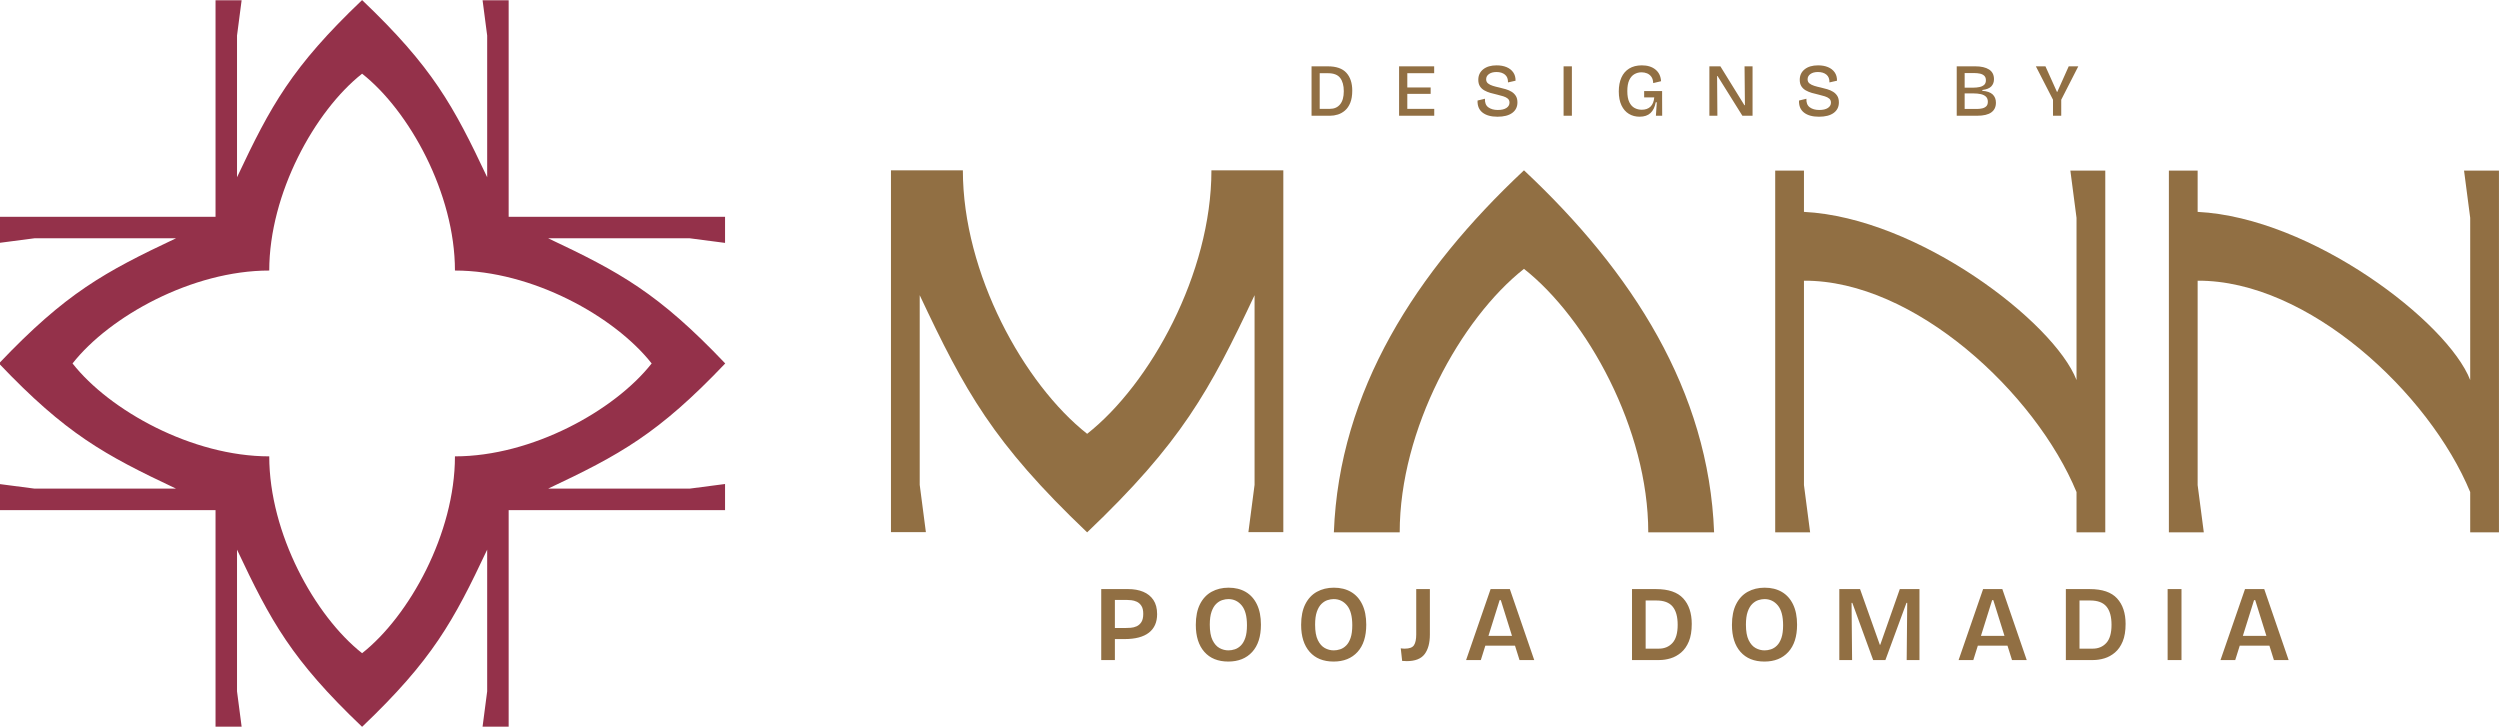
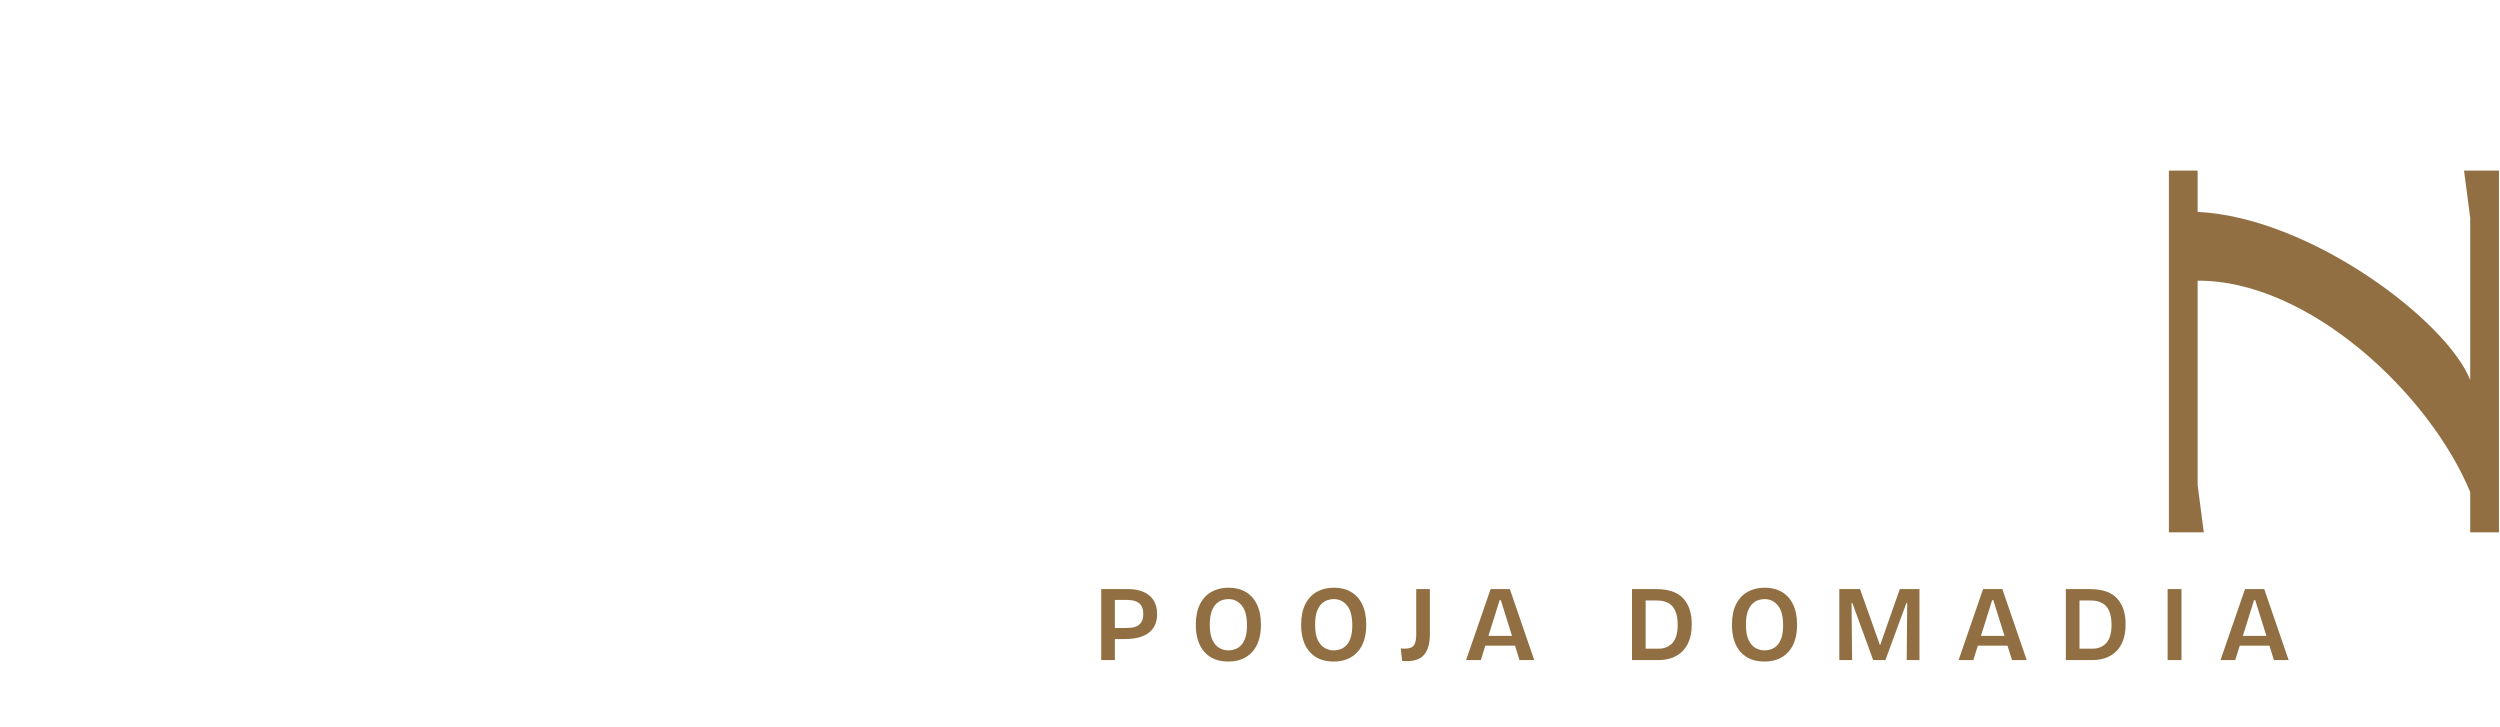
<svg xmlns="http://www.w3.org/2000/svg" viewBox="0 0 17200 5000" style="shape-rendering:geometricPrecision; text-rendering:geometricPrecision; image-rendering:optimizeQuality; fill-rule:evenodd; clip-rule:evenodd" version="1.1" height="50mm" width="172mm" xml:space="preserve">
  <defs>
    <style type="text/css">
   
    .fil2 {fill:#916F43}
    .fil3 {fill:#94314A}
    .fil1 {fill:#916F43;fill-rule:nonzero}
    .fil0 {fill:#916F43;fill-rule:nonzero}
   
  </style>
  </defs>
  <g id="Layer_x0020_1">
    <g id="_2578891106416">
      <g>
-         <path d="M9023.44 796.31l0 -339.98 111.68 0c58.36,0 100.98,14.84 127.96,44.57 26.93,29.69 40.41,70.46 40.41,122.31 0,33.66 -4.58,61.67 -13.65,84 -9.11,22.32 -21.21,39.99 -36.29,53.03 -15.12,13.05 -31.59,22.33 -49.44,27.81 -17.82,5.52 -35.52,8.26 -53.01,8.26l-127.66 0zm113.24 -292.59l-57.13 0 0 245.2 70 0c29.87,0 53.29,-10.31 70.29,-30.92 16.96,-20.61 25.46,-50.83 25.46,-90.66 0,-38.81 -8.22,-69.11 -24.73,-90.9 -16.46,-21.8 -44.42,-32.72 -83.89,-32.72zm488.96 292.59l0 -339.98 241.44 0 0 47.39 -184.84 0 0 97.86 160.64 0 0 44.33 -160.64 0 0 103.01 185.33 0 0 47.39 -241.93 0zm676.83 6.71c-43.94,0 -78.06,-9.45 -102.46,-28.34 -24.35,-18.89 -35.84,-46.54 -34.49,-82.93l50.96 -12.39c-1.35,27.15 6.38,46.82 23.17,59.01 16.84,12.18 38.62,18.28 65.39,18.28 25.42,0 45.12,-4.63 59.22,-13.91 14.05,-9.28 21.08,-21.47 21.08,-36.56 0,-11.69 -3.84,-20.89 -11.56,-27.56 -7.73,-6.7 -18.02,-12.02 -30.9,-15.99 -12.87,-3.92 -27.01,-7.81 -42.46,-11.57 -15.81,-3.44 -31.34,-7.4 -46.59,-11.86 -15.28,-4.46 -29.26,-10.3 -41.96,-17.5 -12.71,-7.24 -22.73,-16.69 -30.12,-28.34 -7.36,-11.7 -11.08,-26.46 -11.08,-44.33 0,-30.22 11.32,-54.35 34,-72.34 22.64,-18.03 53.37,-27.07 92.16,-27.07 25.7,0 48.38,4.05 67.92,12.1 19.57,8.1 34.94,20 46.09,35.83 11.16,15.78 16.55,35 16.23,57.7l-52.03 11.82c0.7,-23.68 -6.25,-41.55 -20.84,-53.57 -14.59,-12.03 -34.04,-18.04 -58.44,-18.04 -21.61,0 -38.86,4.66 -51.73,13.91 -12.88,9.28 -19.29,21.3 -19.29,36.06 0,12.03 4.21,21.47 12.63,28.34 8.37,6.87 19.45,12.47 33.18,16.73 13.73,4.29 28.65,8.18 44.79,11.61 14.75,3.44 29.5,7.28 44.26,11.57 14.75,4.3 28.15,10.14 40.17,17.55 12.01,7.36 21.7,16.89 29.09,28.58 7.36,11.66 11.04,26.62 11.04,44.82 0,30.55 -11.81,54.59 -35.51,72.09 -23.67,17.55 -57.67,26.3 -101.92,26.3zm454.96 -6.71l0 -339.98 57.13 0 0 339.98 -57.13 0zm523.41 6.71c-27.79,0 -52.47,-6.54 -74.13,-19.59 -21.62,-13.04 -38.58,-32.55 -50.96,-58.48 -12.34,-25.92 -18.51,-57.94 -18.51,-96.05 0,-36.77 6.01,-68.5 18.02,-95.29 12.02,-26.82 29.83,-47.47 53.54,-62.07 23.66,-14.6 52.67,-21.92 87,-21.92 38.78,0 70,9.61 93.66,28.87 23.71,19.22 36.58,46.01 38.62,80.36l-54.06 12.88c-0.66,-18.57 -5.03,-33.25 -13.12,-44.04 -8.05,-10.84 -18.02,-18.57 -29.83,-23.19 -11.85,-4.66 -24.32,-6.95 -37.35,-6.95 -17.82,0 -34.21,4.29 -49.17,12.88 -14.91,8.59 -26.76,22.33 -35.51,41.18 -8.74,18.89 -13.12,43.96 -13.12,75.24 0,31.94 4.54,57.25 13.65,75.98 9.07,18.69 21.17,32.1 36.29,40.16 15.08,8.09 31.55,12.1 49.41,12.1 25.42,0 45.48,-7.11 60.24,-21.39 14.75,-14.23 23.33,-35.45 25.74,-63.58l-69.51 0 0 -43.27 123.58 0 0 55.08 0.49 114.38 -43.24 0 6.17 -92.7 -7.19 0c-6.17,32.96 -18.27,57.78 -36.29,74.42 -18.02,16.65 -42.83,24.99 -74.42,24.99zm479.69 -6.71l0 -339.98 75.68 0 165.23 267.36 3.59 0 -2.57 -267.36 55.09 0 0 339.98 -70.01 0 -170.9 -273.53 -3.11 0 2.09 273.53 -55.09 0zm753.53 6.71c-43.93,0 -78.05,-9.45 -102.45,-28.34 -24.36,-18.89 -35.84,-46.54 -34.49,-82.93l50.96 -12.39c-1.35,27.15 6.37,46.82 23.17,59.01 16.84,12.18 38.62,18.28 65.39,18.28 25.41,0 45.11,-4.63 59.21,-13.91 14.06,-9.28 21.09,-21.47 21.09,-36.56 0,-11.69 -3.84,-20.89 -11.57,-27.56 -7.72,-6.7 -18.02,-12.02 -30.89,-15.99 -12.87,-3.92 -27.01,-7.81 -42.46,-11.57 -15.82,-3.44 -31.35,-7.4 -46.59,-11.86 -15.28,-4.46 -29.26,-10.3 -41.97,-17.5 -12.71,-7.24 -22.72,-16.69 -30.12,-28.34 -7.35,-11.7 -11.07,-26.46 -11.07,-44.33 0,-30.22 11.32,-54.35 34,-72.34 22.64,-18.03 53.37,-27.07 92.15,-27.07 25.71,0 48.39,4.05 67.92,12.1 19.58,8.1 34.94,20 46.1,35.83 11.15,15.78 16.55,35 16.22,57.7l-52.02 11.82c0.69,-23.68 -6.25,-41.55 -20.84,-53.57 -14.59,-12.03 -34.04,-18.04 -58.44,-18.04 -21.62,0 -38.86,4.66 -51.74,13.91 -12.87,9.28 -19.29,21.3 -19.29,36.06 0,12.03 4.21,21.47 12.63,28.34 8.38,6.87 19.45,12.47 33.18,16.73 13.74,4.29 28.65,8.18 44.79,11.61 14.76,3.44 29.51,7.28 44.26,11.57 14.75,4.3 28.16,10.14 40.17,17.55 12.02,7.36 21.7,16.89 29.1,28.58 7.36,11.66 11.03,26.62 11.03,44.82 0,30.55 -11.81,54.59 -35.51,72.09 -23.66,17.55 -57.66,26.3 -101.92,26.3zm948.18 -6.71l0 -339.98 128.15 0c39.85,0 71.15,7.19 93.96,21.63 22.84,14.43 34.24,36.76 34.24,66.98 0,19.92 -6.17,36.4 -18.51,49.44 -12.38,13.05 -32.98,21.31 -61.79,24.74l0 5.65c32.61,2.41 56.35,10.75 71.31,24.98 14.92,14.27 22.4,33.25 22.4,56.92 0,29.2 -10.67,51.45 -31.92,66.7 -21.29,15.29 -53.74,22.94 -97.3,22.94l-140.54 0zm54.55 -193.18l58.69 0c15.12,0 29.34,-1.35 42.74,-4.13 13.37,-2.74 24.2,-7.73 32.41,-14.92 8.26,-7.2 12.38,-17.87 12.38,-31.94 0,-13.41 -3.8,-23.68 -11.36,-30.92 -7.52,-7.19 -17.41,-12.1 -29.58,-14.68 -12.18,-2.57 -24.81,-3.84 -37.85,-3.84l-67.43 0 0 100.43zm0 146.32l87.54 0c11.32,0 22.56,-1.31 33.71,-3.89 11.16,-2.57 20.32,-7.36 27.55,-14.43 7.19,-7.04 10.79,-17.42 10.79,-31.16 0,-15.46 -4.54,-27.28 -13.65,-35.54 -9.07,-8.22 -20.93,-13.9 -35.51,-17.01 -14.59,-3.07 -29.76,-4.62 -45.57,-4.62l-64.86 0 0 106.65zm607.85 46.86l0 -110.25 -117.9 -229.73 65.92 0 79.28 176.16 2.04 0 78.75 -176.16 65.92 0 -117.37 229.73 0 110.25 -56.64 0z" class="fil0" />
        <path d="M7576.53 4541.09l0 -488.22 185.57 0c38.91,0 73.27,6.14 103.11,18.49 29.83,12.3 53.25,31.2 70.25,56.59 17,25.4 25.5,57.82 25.5,97.29 0,55.69 -18.88,98.26 -56.56,127.58 -37.72,29.36 -93.55,44 -167.47,44l-66.53 0 0 144.27 -93.87 0zm178.17 -413.51l-84.3 0 0 193.06 70.98 0c10.83,0 23.42,-0.49 37.72,-1.47 14.26,-0.98 27.95,-4.46 41.03,-10.35 13.04,-5.93 23.91,-15.54 32.53,-28.87 8.62,-13.29 12.91,-32.3 12.91,-56.96 0,-23.68 -4.29,-42.04 -12.91,-55.09 -8.62,-13.08 -19.25,-22.45 -31.79,-28.13 -12.59,-5.68 -24.89,-9.12 -36.99,-10.35 -12.05,-1.22 -21.78,-1.84 -29.18,-1.84zm695.75 423.86c-70.45,0 -125.29,-22.16 -164.48,-66.57 -39.15,-44.37 -58.77,-106.29 -58.77,-185.66 0,-57.21 9.6,-104.81 28.85,-142.8 19.21,-37.95 45.81,-66.33 79.81,-85.05 34.04,-18.73 72.95,-28.14 116.84,-28.14 45.32,0 84.63,9.77 117.9,29.24 33.26,19.46 59.01,48.21 77.24,86.16 18.26,37.99 27.38,84.36 27.38,139.08 0,81.38 -20.11,144.02 -60.28,187.9 -40.17,43.92 -94.98,65.84 -164.49,65.84zm1.47 -76.92c14.31,0 28.98,-2.45 44.02,-7.4 15.03,-4.95 28.81,-13.7 41.39,-26.26 12.55,-12.59 22.68,-30.09 30.33,-52.54 7.64,-22.41 11.44,-51.41 11.44,-86.9 0,-61.67 -12.06,-107.02 -36.21,-136.13 -24.15,-29.08 -54.72,-43.64 -91.7,-43.64 -13.28,0 -27.34,2.33 -42.14,7.04 -14.79,4.66 -28.68,13.29 -41.76,25.88 -13.04,12.6 -23.66,30.47 -31.8,53.65 -8.13,23.15 -12.17,53 -12.17,89.48 0,45.39 6.29,80.88 18.84,106.52 12.58,25.64 28.6,43.8 48.05,54.39 19.46,10.59 40.05,15.91 61.71,15.91zm723.13 76.92c-70.45,0 -125.3,-22.16 -164.49,-66.57 -39.15,-44.37 -58.76,-106.29 -58.76,-185.66 0,-57.21 9.6,-104.81 28.85,-142.8 19.21,-37.95 45.81,-66.33 79.81,-85.05 34.04,-18.73 72.95,-28.14 116.84,-28.14 45.32,0 84.63,9.77 117.9,29.24 33.26,19.46 59.01,48.21 77.23,86.16 18.27,37.99 27.38,84.36 27.38,139.08 0,81.38 -20.1,144.02 -60.27,187.9 -40.18,43.92 -94.98,65.84 -164.49,65.84zm1.47 -76.92c14.3,0 28.97,-2.45 44.01,-7.4 15.04,-4.95 28.81,-13.7 41.4,-26.26 12.55,-12.59 22.68,-30.09 30.32,-52.54 7.65,-22.41 11.45,-51.41 11.45,-86.9 0,-61.67 -12.06,-107.02 -36.21,-136.13 -24.15,-29.08 -54.72,-43.64 -91.7,-43.64 -13.29,0 -27.34,2.33 -42.14,7.04 -14.79,4.66 -28.69,13.29 -41.76,25.88 -13.04,12.6 -23.66,30.47 -31.8,53.65 -8.13,23.15 -12.18,53 -12.18,89.48 0,45.39 6.3,80.88 18.84,106.52 12.59,25.64 28.61,43.8 48.06,54.39 19.46,10.59 40.05,15.91 61.71,15.91zm470.29 72.5l-9.6 -86.57c5.43,0.98 10.7,1.6 15.89,1.84 5.19,0.25 8.99,0.37 11.44,0.37 32.04,0 53.25,-7.85 63.59,-23.64 10.34,-15.78 15.53,-40.44 15.53,-73.97l0 -312.18 93.87 0 0 312.92c0,57.7 -12.05,102.55 -36.21,134.62 -24.15,32.06 -65.06,48.09 -122.72,48.09 -8.38,0 -18.96,-0.5 -31.79,-1.48zm439.96 -5.93l168.58 -488.22 132.32 0 167.8 488.22 -101.27 0 -31.06 -99.12 -204 0 -31.06 99.12 -101.31 0zm230.69 -412.03l-76.91 245.6 161.92 0 -76.87 -245.6 -8.14 0zm910.75 412.03l0 -488.22 164.85 0c85.74,0 148.22,21.31 187.41,63.96 39.19,42.69 58.77,101.25 58.77,175.72 0,48.33 -6.66,88.53 -19.94,120.55 -13.33,32.06 -31.06,57.45 -53.25,76.22 -22.19,18.73 -46.34,32.06 -72.46,39.96 -26.11,7.89 -52.22,11.81 -78.34,11.81l-187.04 0zm167.79 -409.83l-73.92 0 0 331.4 90.92 0c38.46,0 69.64,-13.04 93.55,-39.17 23.9,-26.14 35.84,-67.85 35.84,-125.06 0,-55.69 -11.57,-97.48 -34.74,-125.37 -23.17,-27.85 -60.36,-41.8 -111.65,-41.8zm743.07 420.18c-70.45,0 -125.29,-22.16 -164.48,-66.57 -39.15,-44.37 -58.77,-106.29 -58.77,-185.66 0,-57.21 9.6,-104.81 28.85,-142.8 19.21,-37.95 45.81,-66.33 79.81,-85.05 34.05,-18.73 72.95,-28.14 116.84,-28.14 45.32,0 84.63,9.77 117.9,29.24 33.26,19.46 59.01,48.21 77.24,86.16 18.26,37.99 27.38,84.36 27.38,139.08 0,81.38 -20.11,144.02 -60.28,187.9 -40.17,43.92 -94.97,65.84 -164.49,65.84zm1.47 -76.92c14.31,0 28.98,-2.45 44.02,-7.4 15.04,-4.95 28.81,-13.7 41.39,-26.26 12.55,-12.59 22.69,-30.09 30.33,-52.54 7.64,-22.41 11.44,-51.41 11.44,-86.9 0,-61.67 -12.06,-107.02 -36.21,-136.13 -24.15,-29.08 -54.72,-43.64 -91.7,-43.64 -13.28,0 -27.34,2.33 -42.13,7.04 -14.8,4.66 -28.69,13.29 -41.77,25.88 -13.04,12.6 -23.66,30.47 -31.79,53.65 -8.14,23.15 -12.18,53 -12.18,89.48 0,45.39 6.29,80.88 18.84,106.52 12.58,25.64 28.6,43.8 48.06,54.39 19.45,10.59 40.05,15.91 61.7,15.91zm513.94 66.57l0 -488.22 142.66 0 136.04 383.17 2.95 0 134.57 -383.17 135.27 0 0 488.22 -87.99 0 3.72 -393.55 -5.19 0 -144.87 393.55 -84.31 0 -143.4 -393.55 -5.19 0 3.72 393.55 -87.98 0zm820.67 0l168.57 -488.22 132.33 0 167.8 488.22 -101.27 0 -31.06 -99.12 -204 0 -31.06 99.12 -101.31 0zm230.69 -412.03l-76.91 245.6 161.91 0 -76.87 -245.6 -8.13 0zm507.23 412.03l0 -488.22 164.86 0c85.73,0 148.22,21.31 187.41,63.96 39.19,42.69 58.76,101.25 58.76,175.72 0,48.33 -6.66,88.53 -19.94,120.55 -13.32,32.06 -31.06,57.45 -53.25,76.22 -22.19,18.73 -46.34,32.06 -72.45,39.96 -26.12,7.89 -52.23,11.81 -78.34,11.81l-187.05 0zm167.8 -409.83l-73.93 0 0 331.4 90.93 0c38.45,0 69.64,-13.04 93.54,-39.17 23.91,-26.14 35.84,-67.85 35.84,-125.06 0,-55.69 -11.56,-97.48 -34.73,-125.37 -23.18,-27.85 -60.36,-41.8 -111.65,-41.8zm532.4 409.83l0 -488.22 95.39 0 0 488.22 -95.39 0zm363.79 0l168.58 -488.22 132.32 0 167.8 488.22 -101.27 0 -31.06 -99.12 -204 0 -31.06 99.12 -101.31 0zm230.69 -412.03l-76.91 245.6 161.92 0 -76.87 -245.6 -8.14 0z" class="fil0" />
-         <path d="M12453.65 3662.64l-42.4 -325.28 0 -1406.15c761.13,-4.11 1593.83,774.43 1875.24,1454.08l0 277.37 197.86 0 0 -2489.11 -240.26 0 42.4 325.28 0 1115.95c-154.31,-398.59 -1090.28,-1117.46 -1875.24,-1157.08l0 -284.17 -197.86 0 0 2489.11 240.26 0z" class="fil1" />
-         <path d="M6129.84 3660.99l0 -2489.13 494.67 0c0,709.62 420.48,1470.19 855.06,1812.84 434.58,-342.65 855.06,-1103.22 855.06,-1812.84l494.67 0 0 2489.13 -240.25 0 42.4 -325.29 0 -1304.67c-310.89,659.66 -503.48,1014.13 -1151.88,1631.6 -648.4,-617.47 -840.99,-971.94 -1151.88,-1631.6l0 1304.67 42.4 325.29 -240.25 0z" class="fil2" />
-         <path d="M10485.02 1171.84c-742.64,695.77 -1271.66,1516.49 -1308.03,2490.77l452.97 0c0,-709.63 420.48,-1470.19 855.06,-1812.85 434.58,342.66 855.06,1103.22 855.06,1812.85l452.97 0c-36.36,-974.28 -565.38,-1795 -1308.03,-2490.77z" class="fil2" />
        <path d="M15162.17 3662.64l-42.4 -325.28 0 -1406.15c761.12,-4.11 1593.83,774.43 1875.24,1454.08l0 277.37 197.86 0 0 -2489.11 -240.26 0 42.4 325.28 0 1115.95c-154.31,-398.59 -1090.28,-1117.46 -1875.24,-1157.08l0 -284.17 -197.86 0 0 2489.11 240.26 0z" class="fil1" />
      </g>
-       <path d="M1482.88 4999.29l0 -1489.76 -1488.79 0 0 -179.59 242.84 31.68 974.06 0c-492.5,-232.4 -757.12,-376.37 -1218.12,-861.1 461,-484.73 725.62,-628.7 1218.12,-861.1l-974.06 0 -242.84 31.68 0 -179.59 1488.79 0 0 -1489.76 179.47 0 -31.67 243 0 974.7c232.25,-492.83 376.13,-757.62 860.54,-1218.92 484.41,461.3 628.29,726.09 860.54,1218.92l0 -974.7 -31.67 -243 179.47 0 0 1489.76 1488.78 0 0 179.59 -242.83 -31.68 -974.07 0c492.51,232.4 757.13,376.37 1218.13,861.1 -461,484.73 -725.62,628.7 -1218.13,861.1l974.07 0 242.83 -31.68 0 179.59 -1488.78 0 0 1489.76 -179.49 0 31.69 -243 0 -974.68c-232.25,492.81 -376.13,757.6 -860.54,1218.92 -484.41,-461.32 -628.29,-726.11 -860.54,-1218.92l0 974.68 31.69 243 -179.49 0zm369.55 -3137.98c-529.8,0 -1097.62,314.34 -1353.43,639.21 255.81,324.87 823.63,639.21 1353.43,639.21 0,530.13 314.13,1098.34 638.79,1354.32 324.66,-255.98 638.79,-824.19 638.79,-1354.32 529.8,0 1097.62,-314.34 1353.43,-639.21 -255.81,-324.87 -823.63,-639.21 -1353.43,-639.21 0,-530.15 -314.13,-1098.34 -638.79,-1354.32 -324.66,255.98 -638.79,824.17 -638.79,1354.32z" class="fil3" />
    </g>
  </g>
</svg>